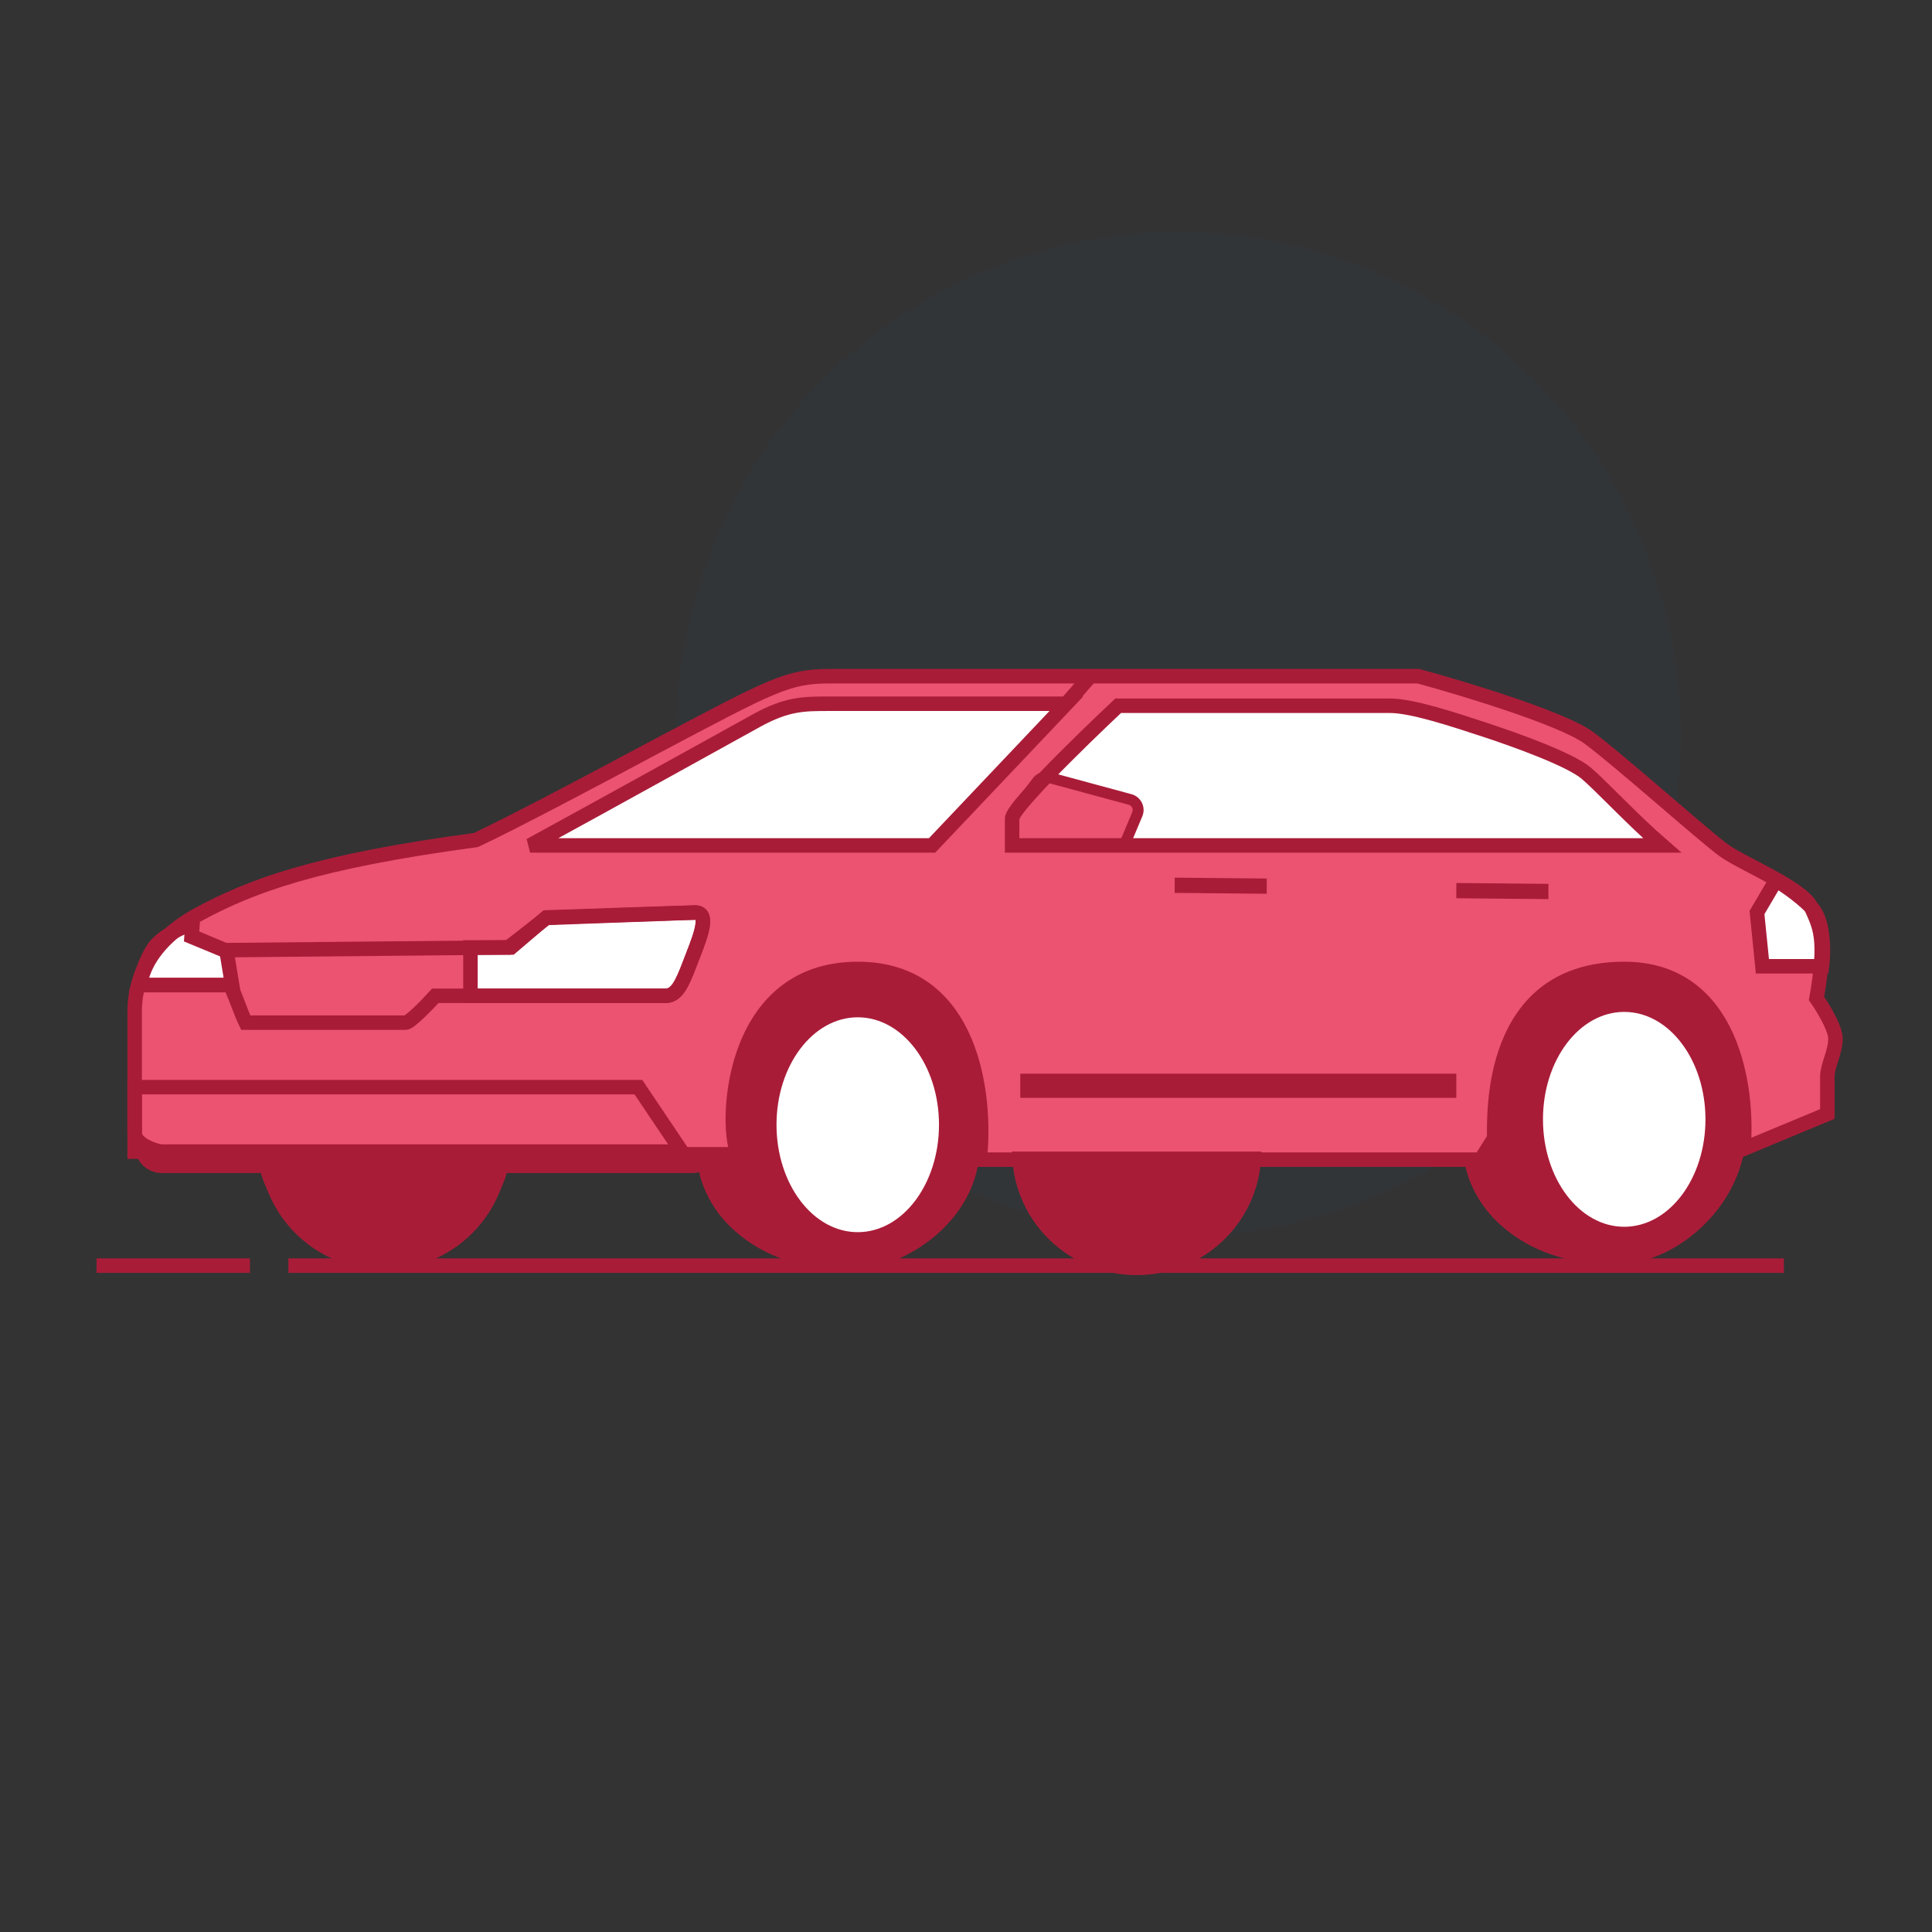
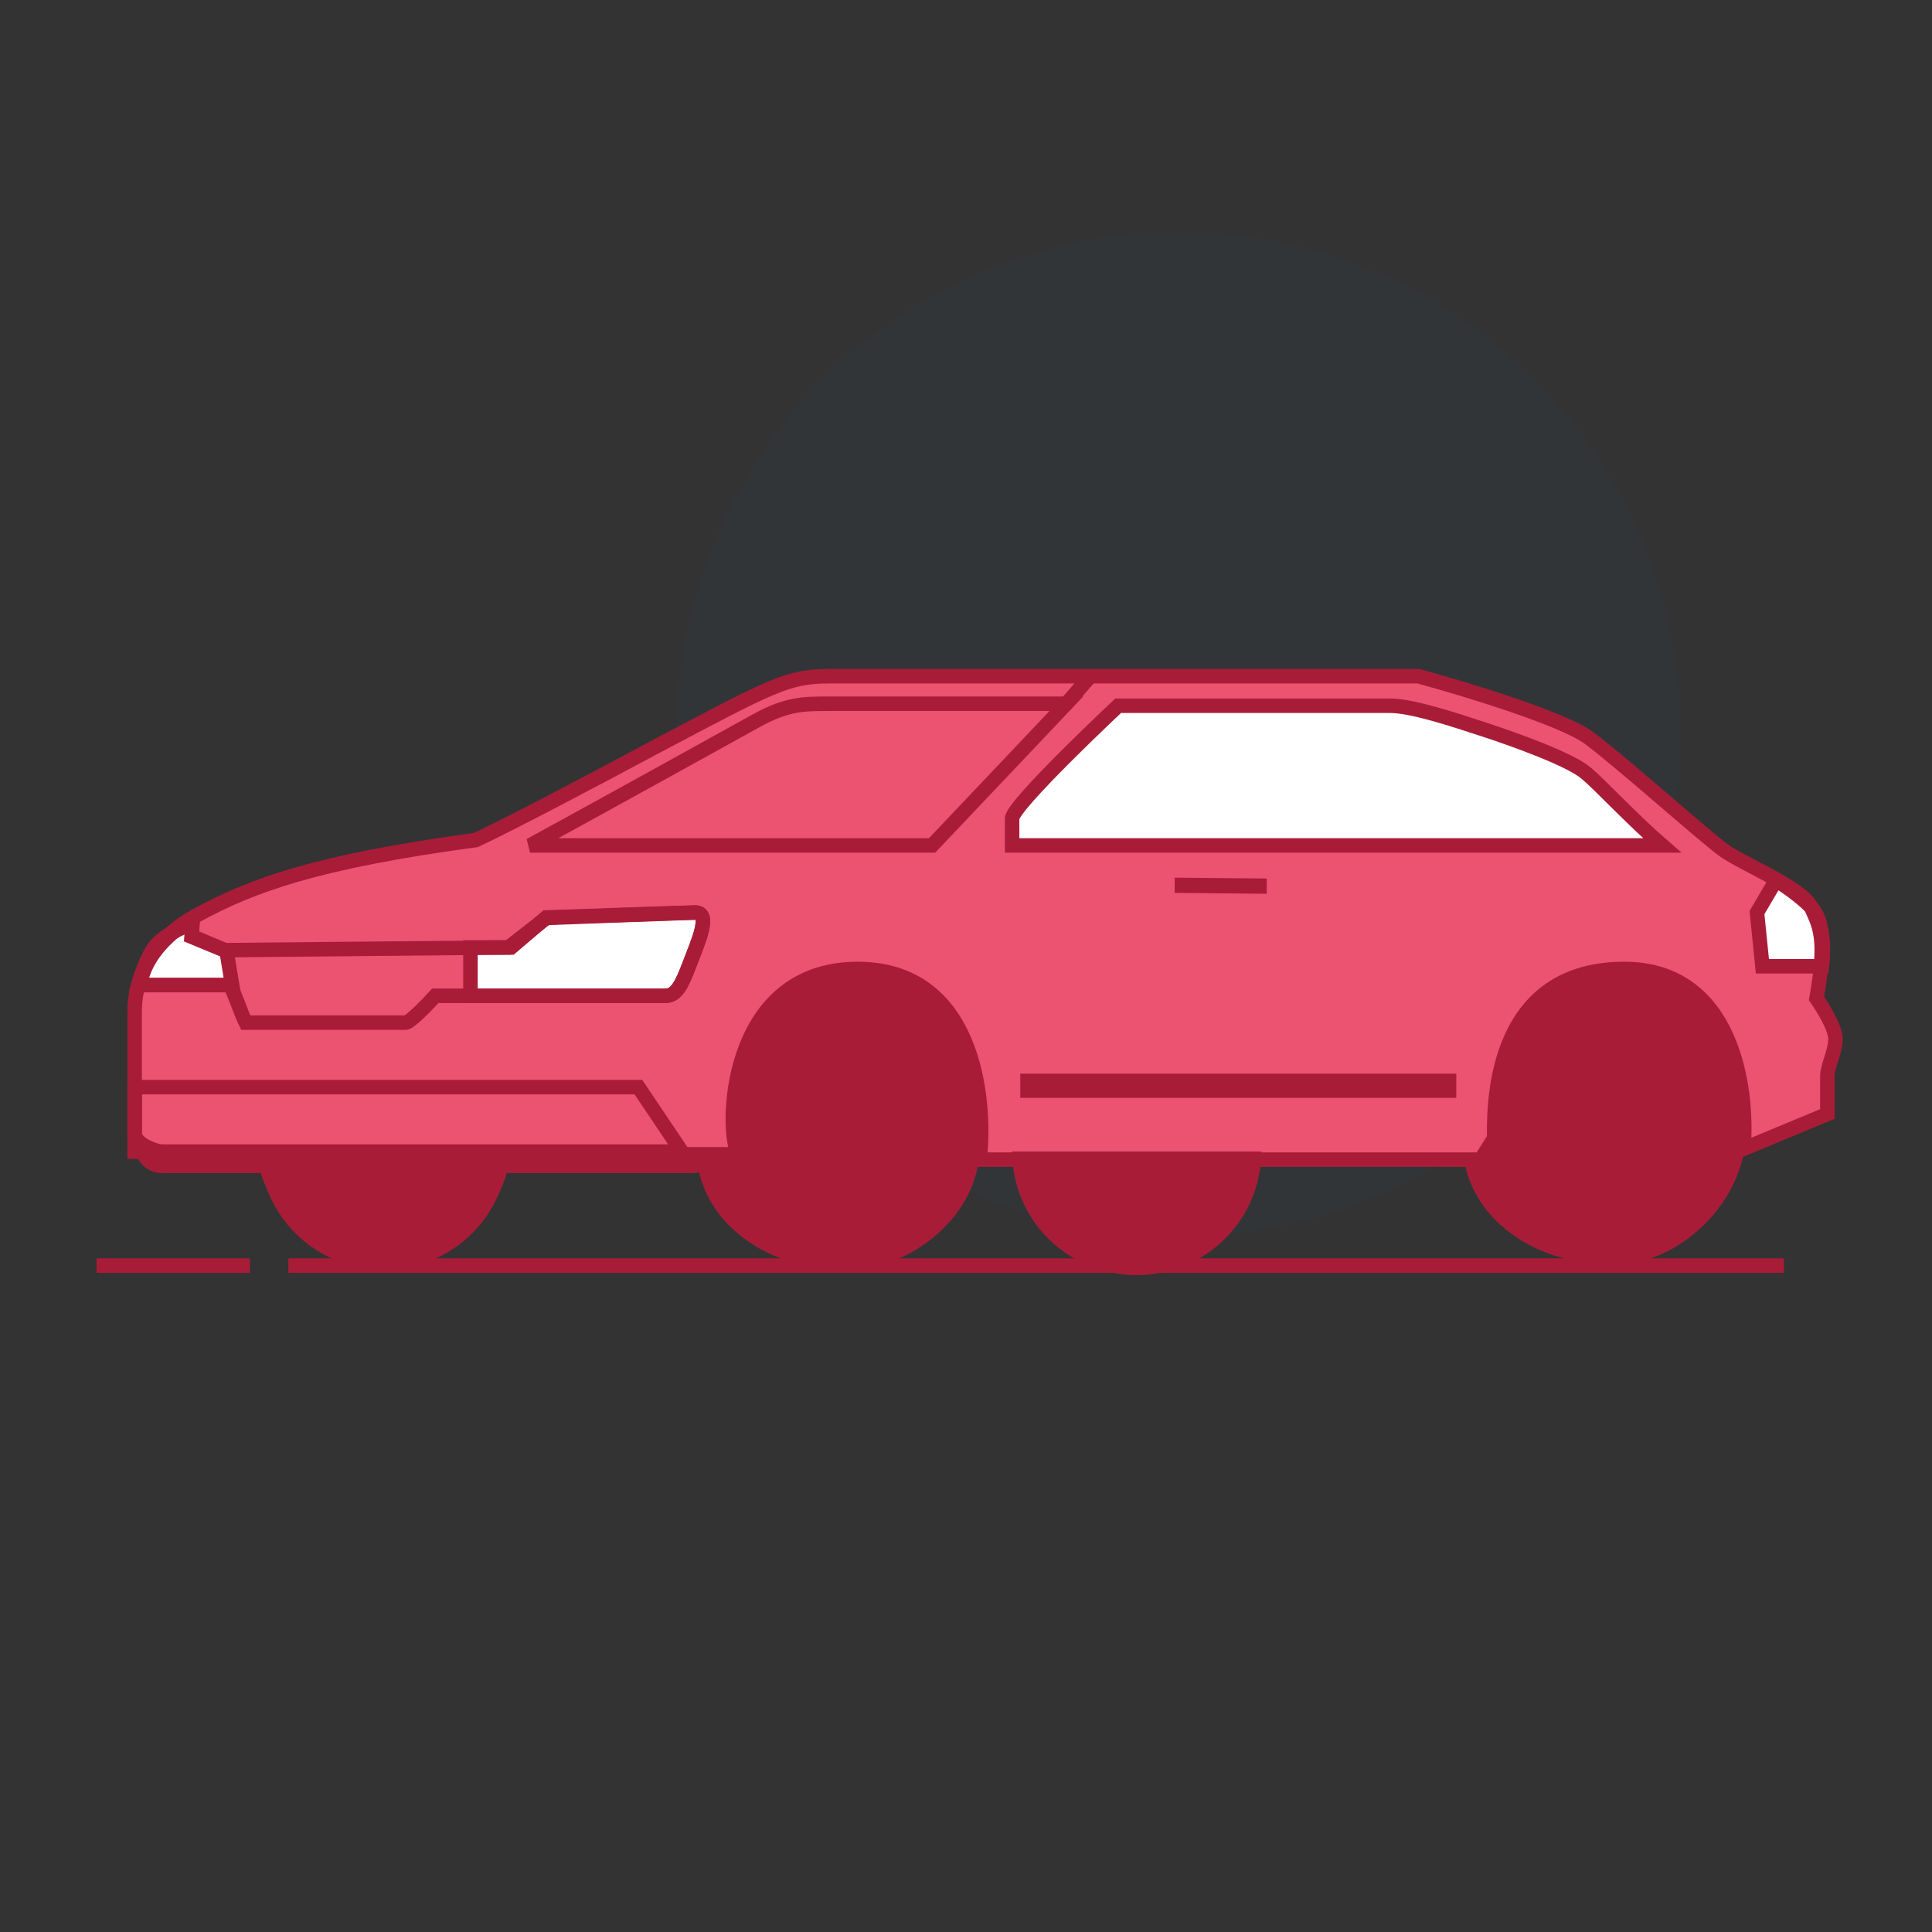
<svg xmlns="http://www.w3.org/2000/svg" width="100" height="100" viewBox="0 0 100 100" fill="none">
  <rect x="0" y="0" width="100" height="100" fill="#333333" stroke="none" />
  <circle opacity="0.05" cx="61" cy="38" r="26" fill="#275499" />
  <path d="M6.969 57.659H37.248V59.305C37.248 60.085 36.616 60.718 35.836 60.718H8.381C7.601 60.718 6.969 60.085 6.969 59.305V57.659Z" fill="#A91C38" />
  <path d="M77.619 63.359C76.273 62.136 75.844 60.626 75.797 60.023V49.597H90.376V58.494C90.376 62.247 86.871 65.445 83.647 65.445C81.404 65.445 79.301 64.889 77.619 63.359Z" fill="#A91C38" />
  <path d="M37.951 63.637C36.605 62.414 36.175 60.903 36.129 60.301V49.875H50.708V59.328C50.708 63.081 46.923 65.722 43.979 65.722C41.736 65.722 39.633 65.166 37.951 63.637Z" fill="#A91C38" />
  <path d="M42.995 35C40.753 35 40.052 35.417 33.743 38.753C31.501 39.958 26.538 42.59 24.632 43.48C16.361 44.592 12.996 45.843 10.193 47.372C7.389 48.902 6.969 51.126 6.969 52.377V58.633C6.969 59.328 8.37 59.745 9.352 59.745H38.229C37.528 58.772 37.528 50.153 44.397 50.153C50.341 50.153 51.079 56.733 50.706 60.023H76.639L77.34 58.911C77.34 57.66 77.06 50.153 84.069 50.153C89.676 50.153 90.517 56.362 90.237 59.467L94.583 57.66V55.713C94.583 55.157 95.003 54.462 95.003 53.767C95.003 53.211 94.349 52.145 94.022 51.682C94.583 48.485 94.162 47.928 93.742 46.955C93.321 45.982 90.237 44.731 89.256 44.036C88.275 43.341 83.929 39.449 82.247 38.197C80.901 37.197 75.798 35.649 73.415 35H68.649H42.995Z" fill="#EB5371" />
  <path d="M7.25 50.987H7.926H12.016L11.724 49.214L9.971 48.474L9.773 47.651C8.14 48.736 7.41 49.918 7.25 50.987Z" fill="white" stroke="#A91C38" stroke-width="0.75" stroke-linecap="round" />
  <path d="M26.315 59.883C26.315 60.723 26.148 60.999 25.824 61.774C25.5 62.55 25.025 63.255 24.426 63.849C23.827 64.443 23.116 64.914 22.334 65.235C21.552 65.557 20.713 65.722 19.866 65.722C19.019 65.722 18.181 65.557 17.398 65.235C16.616 64.914 15.905 64.443 15.306 63.849C14.708 63.255 14.233 62.55 13.909 61.774C13.585 60.999 13.418 60.723 13.418 59.883L19.866 59.883H26.315Z" fill="#A91C38" />
  <path d="M65.283 59.605C65.283 60.445 65.117 61.277 64.793 62.052C64.469 62.828 63.993 63.533 63.395 64.127C62.796 64.721 62.085 65.192 61.303 65.513C60.52 65.835 59.682 66 58.835 66C57.988 66 57.15 65.835 56.367 65.513C55.585 65.192 54.874 64.721 54.275 64.127C53.676 63.533 53.202 62.828 52.877 62.052C52.553 61.277 52.387 60.445 52.387 59.605L58.835 59.605H65.283Z" fill="#A91C38" />
-   <path d="M48.152 43.758H27.437C31.17 41.667 37.83 38.142 39.093 37.425C40.673 36.529 40.973 36.529 42.266 36.529H55.194L48.152 43.758Z" fill="white" />
  <path d="M55.194 36.426L48.245 43.758H27.437C31.186 41.713 37.878 38.004 39.147 37.302C40.733 36.426 41.597 36.426 42.895 36.426C43.933 36.426 51.205 36.426 55.194 36.426ZM55.194 36.426L56.315 35.139" stroke="#A91C38" stroke-width="0.75" stroke-linecap="round" />
  <path d="M94.306 50.014H91.222L90.941 47.233L91.923 45.565C92.25 45.751 93.072 46.288 93.745 46.955C94.418 47.623 94.399 49.272 94.306 50.014Z" fill="white" stroke="#A91C38" stroke-width="0.75" />
  <path d="M42.995 35C40.753 35 40.052 35.417 33.743 38.753C31.501 39.958 26.538 42.59 24.632 43.48C16.361 44.592 12.996 45.843 10.193 47.372C7.389 48.902 6.969 51.126 6.969 52.377V58.633C6.969 59.328 8.37 59.745 9.352 59.745H38.229C37.528 58.772 37.528 50.153 44.397 50.153C50.341 50.153 51.079 56.733 50.706 60.023H76.639L77.34 58.911C77.34 57.66 77.06 50.153 84.069 50.153C89.676 50.153 90.517 56.362 90.237 59.467L94.583 57.66V55.713C94.583 55.157 95.003 54.462 95.003 53.767C95.003 53.211 94.349 52.145 94.022 51.682C94.583 48.485 94.162 47.928 93.742 46.955C93.321 45.982 90.237 44.731 89.256 44.036C88.275 43.341 83.929 39.449 82.247 38.197C80.901 37.197 75.798 35.649 73.415 35H68.649H42.995Z" stroke="#A91C38" stroke-width="0.75" stroke-linecap="round" />
  <path d="M52.809 56.825V55.574H75.378V56.825H52.809Z" fill="#A91C38" />
  <path d="M71.951 36.529H64.913H57.876C57.876 36.529 52.389 41.673 52.387 42.368C52.386 43.063 52.387 43.758 52.387 43.758H86.03C84.529 42.46 82.76 40.56 82.084 40.005C81.24 39.309 78.565 38.336 76.876 37.78C75.188 37.224 73.076 36.529 71.951 36.529Z" fill="white" />
-   <path d="M58.492 41.38L54.286 40.241C54.069 40.182 53.838 40.257 53.7 40.435C53.518 40.668 53.266 40.998 53.087 41.256C52.875 41.563 52.598 42.01 52.465 42.228C52.413 42.312 52.387 42.408 52.387 42.507V43.758H57.812C58.039 43.758 58.245 43.622 58.333 43.412L58.865 42.145C58.998 41.829 58.822 41.47 58.492 41.38Z" fill="#EB5371" stroke="#A91C38" stroke-width="0.565" />
  <path d="M71.951 36.529H64.913H57.876C57.876 36.529 52.389 41.673 52.387 42.368C52.386 43.063 52.387 43.758 52.387 43.758H86.03C84.529 42.46 82.76 40.56 82.084 40.005C81.24 39.309 78.565 38.336 76.876 37.78C75.188 37.224 73.076 36.529 71.951 36.529Z" stroke="#A91C38" stroke-width="0.75" stroke-linecap="round" />
-   <path d="M33.043 56.27H6.969V59.606H35.285L33.043 56.27Z" stroke="#A91C38" stroke-width="0.75" stroke-linecap="round" />
+   <path d="M33.043 56.27H6.969V59.606H35.285Z" stroke="#A91C38" stroke-width="0.75" stroke-linecap="round" />
  <path d="M35.706 49.874C35.286 50.986 35.005 51.542 34.445 51.542H24.351V49.318L26.454 49.04L28.276 47.487C32.549 47.339 35.714 47.233 35.987 47.233C36.828 47.233 36.127 48.762 35.706 49.874Z" fill="white" />
  <path d="M35.706 49.874C35.286 50.986 35.005 51.542 34.445 51.542H24.351V49.04H26.454L28.276 47.487C32.549 47.339 35.714 47.233 35.987 47.233C36.828 47.233 36.127 48.762 35.706 49.874Z" fill="white" stroke="#A91C38" stroke-width="0.75" stroke-linecap="round" />
  <path d="M60.801 46.216V45.427L65.567 45.472V46.261L60.801 46.216Z" fill="#A91C38" />
-   <path d="M75.379 46.493V45.704L80.145 45.749V46.538L75.379 46.493Z" fill="#A91C38" />
-   <ellipse cx="84.069" cy="57.937" rx="4.205" ry="5.561" fill="white" />
-   <ellipse cx="44.397" cy="58.216" rx="4.205" ry="5.561" fill="white" />
  <path d="M11.877 50.987H8.477H7.16C7.16 50.987 7.5 49.712 7.982 49.041C8.521 48.289 9.967 47.793 9.967 47.793L9.914 48.485L11.596 49.18L26.316 49.041L28.278 47.512C28.278 47.512 35.857 47.234 35.988 47.234C36.829 47.234 36.128 48.763 35.708 49.875C35.287 50.987 35.007 51.543 34.446 51.543H22.531C22.11 52.007 21.213 52.933 20.989 52.933H12.718C12.484 52.47 11.989 50.987 11.877 50.987Z" stroke="#A91C38" stroke-width="0.75" stroke-linecap="round" />
  <path d="M14.926 65.508L92.333 65.508" stroke="#A91C38" stroke-width="0.75" />
  <path d="M12.937 65.508L4.998 65.508" stroke="#A91C38" stroke-width="0.75" />
</svg>